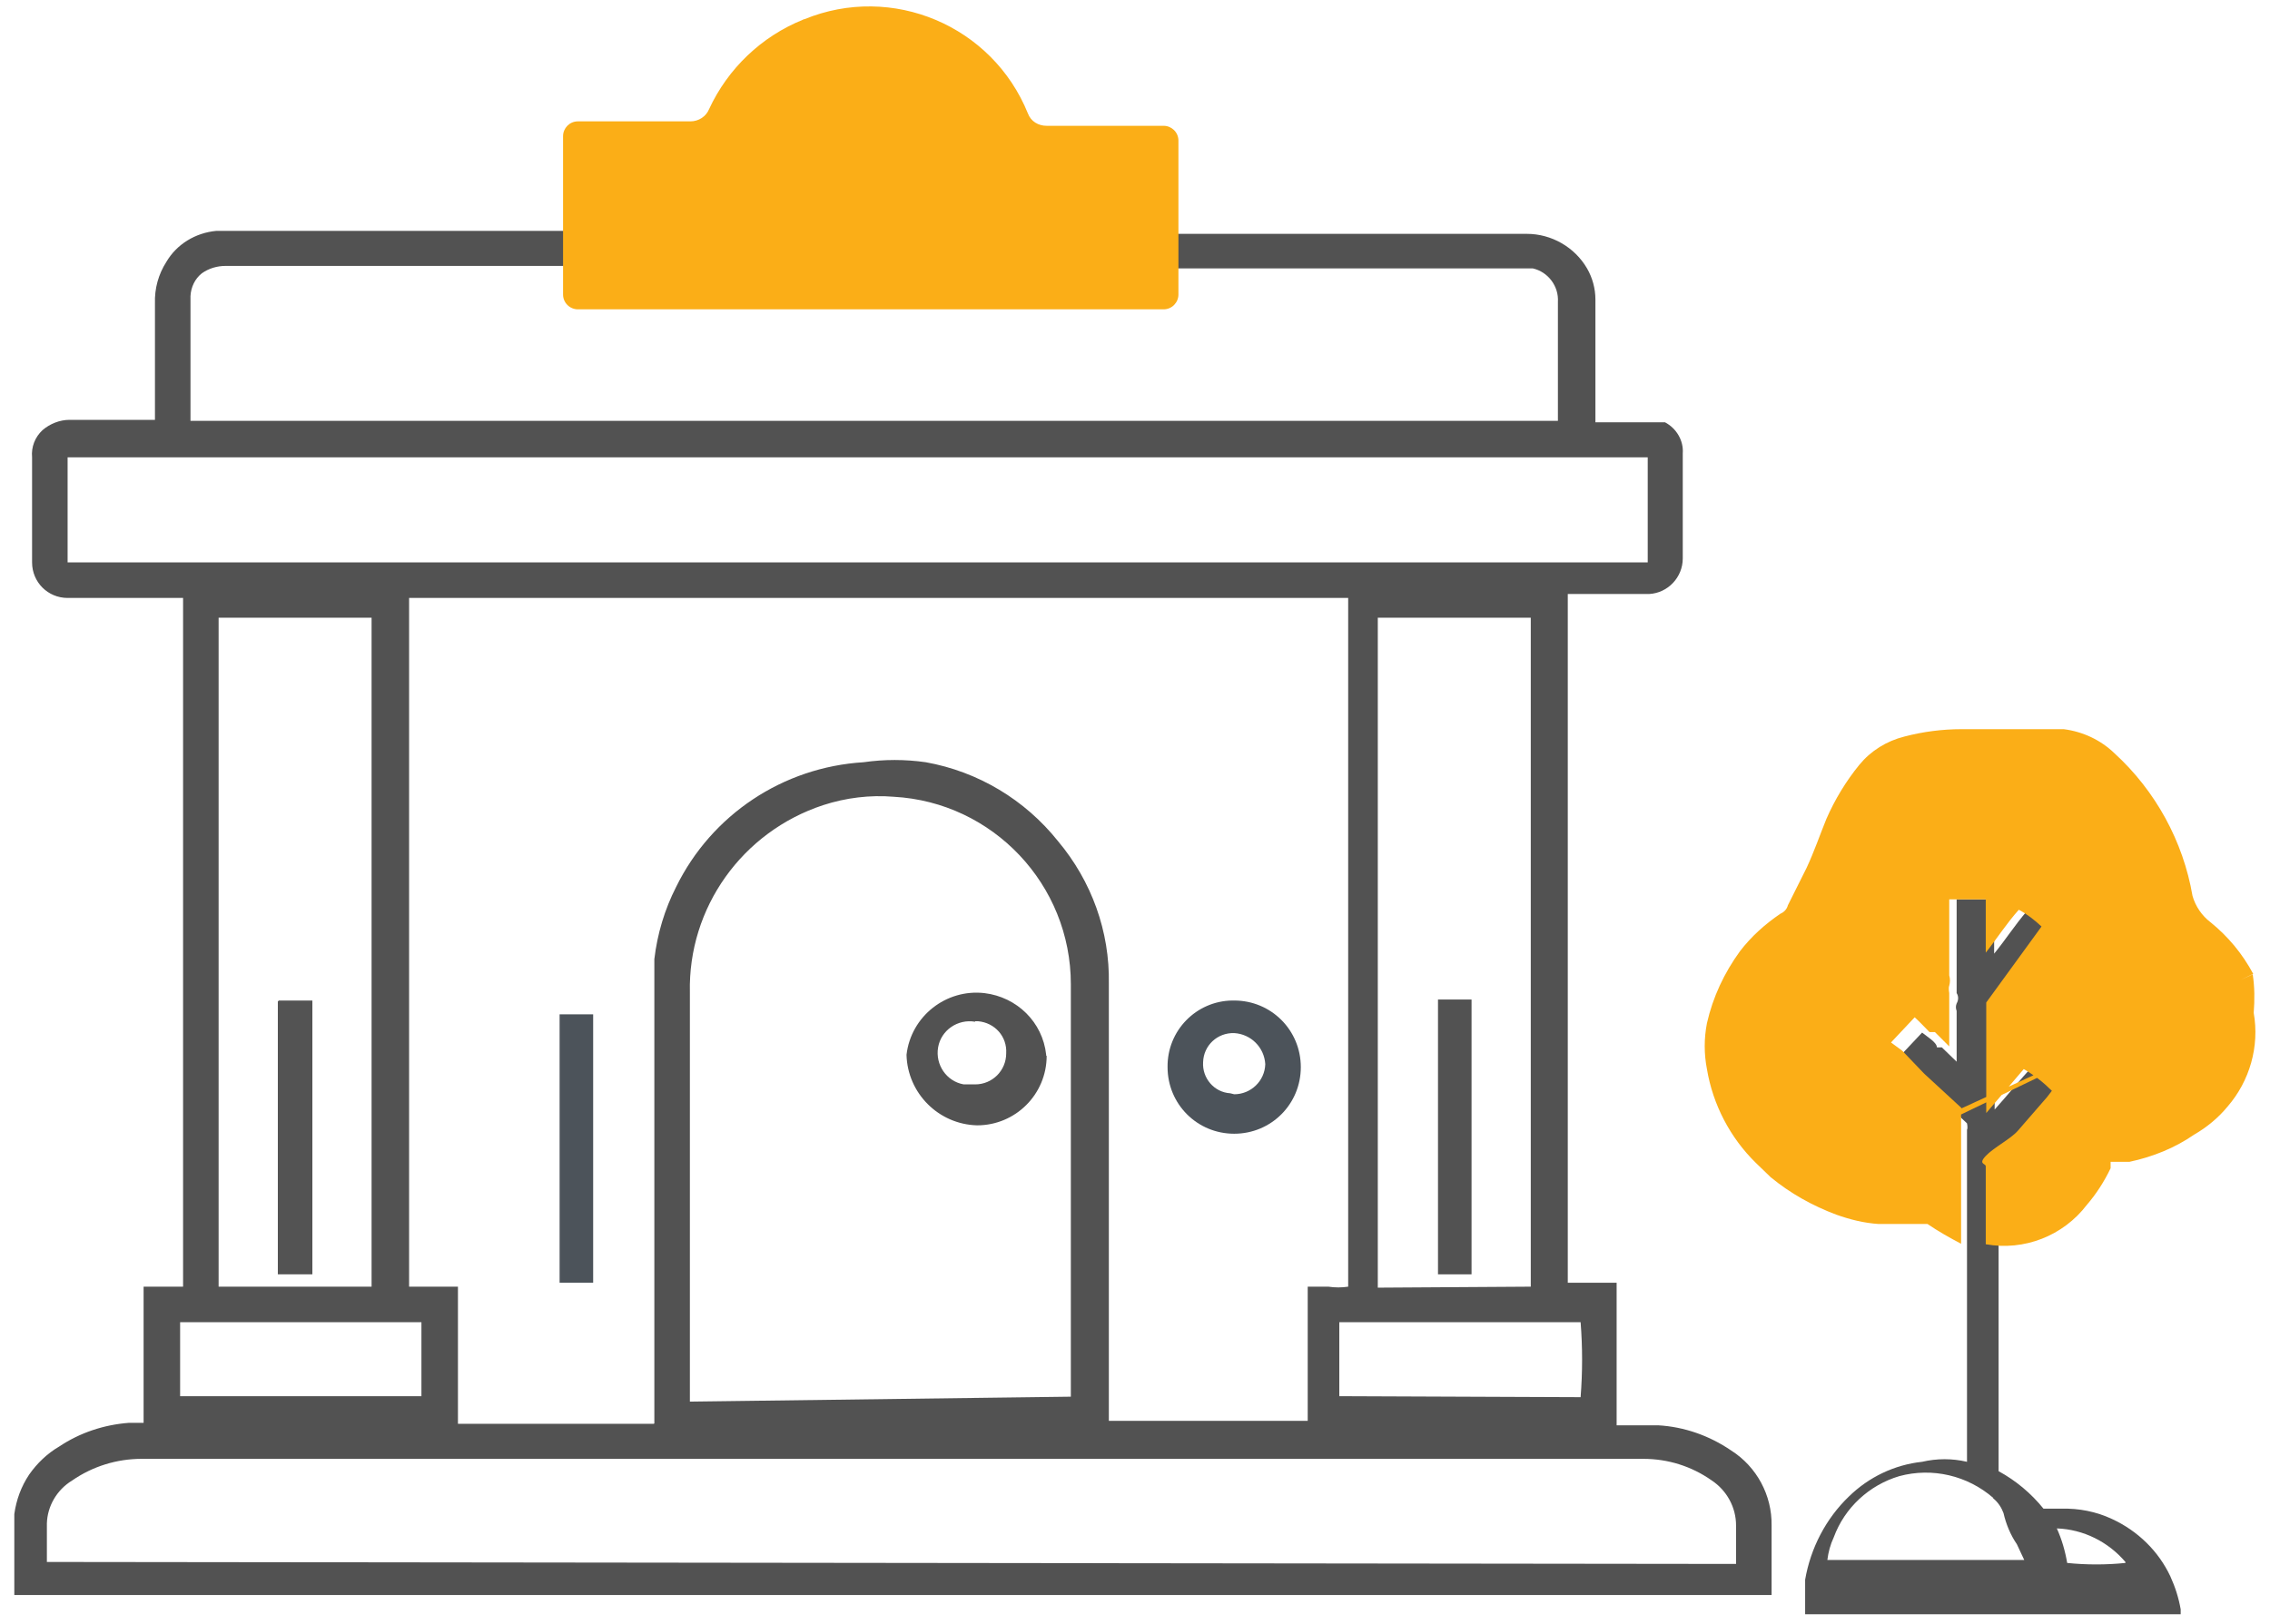
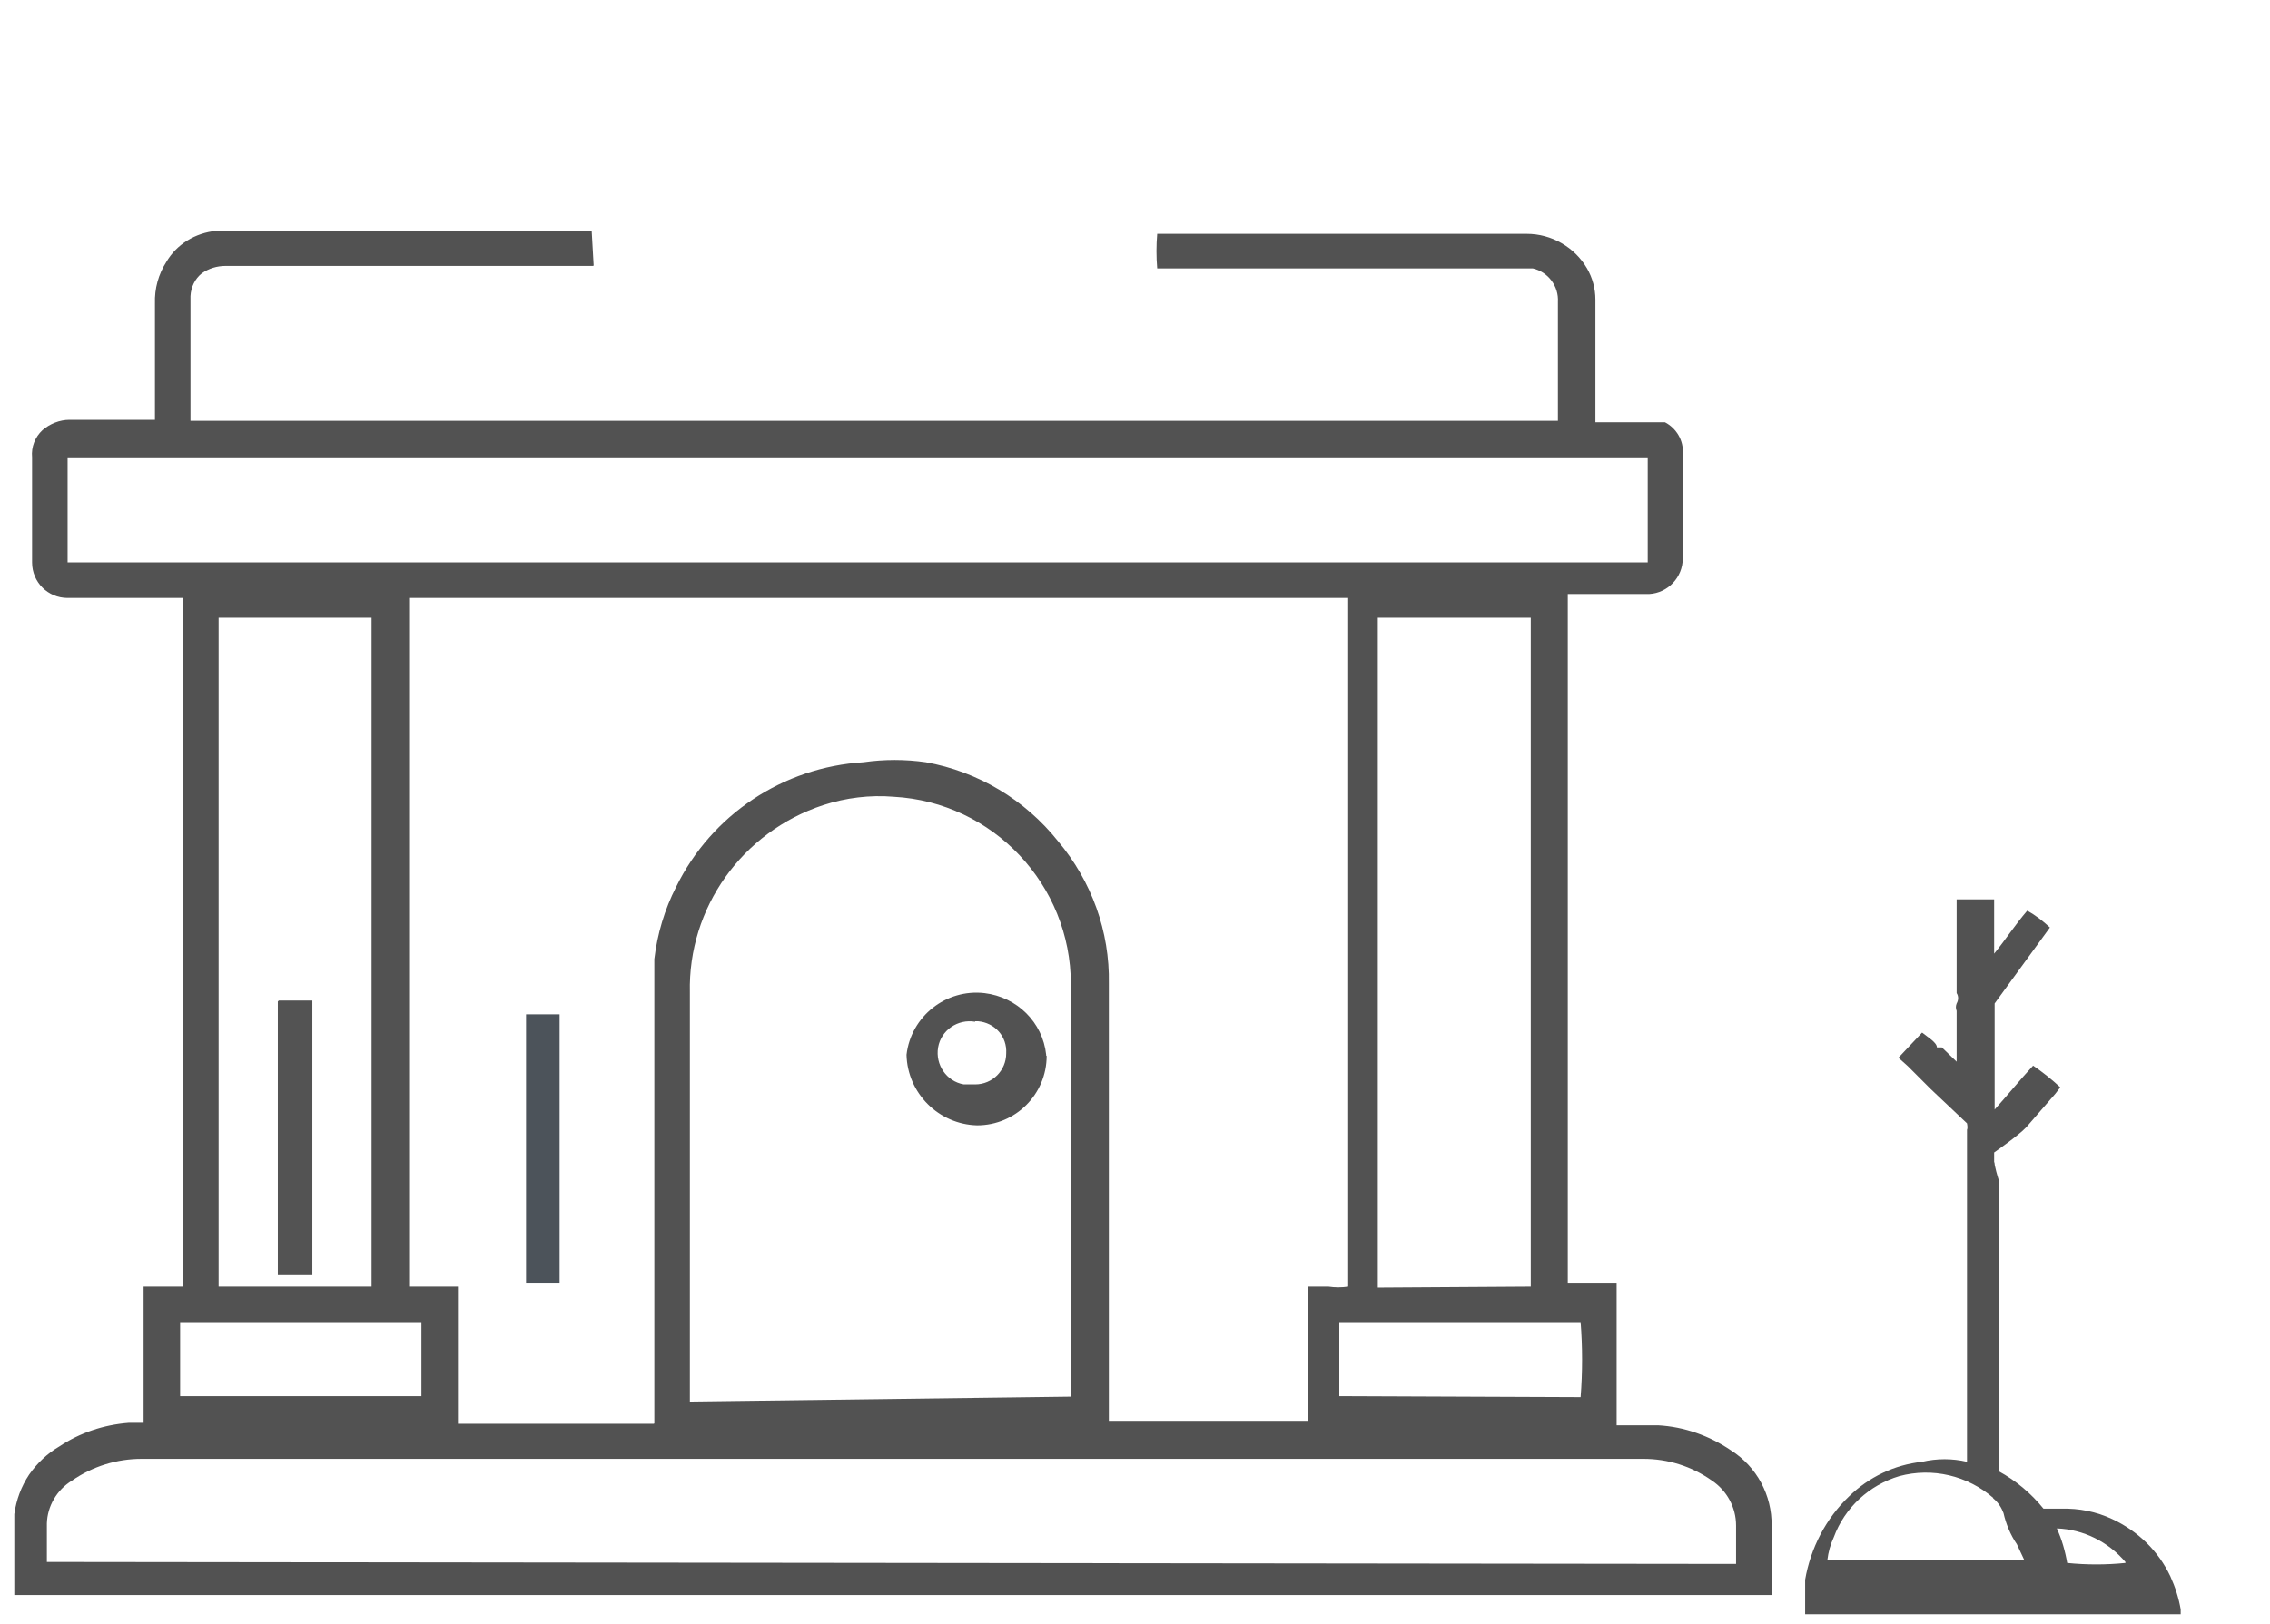
<svg xmlns="http://www.w3.org/2000/svg" id="Layer_1" data-name="Layer 1" viewBox="0 0 46 32.92">
  <defs>
    <style>
      .cls-1 {
        fill: #4c535a;
      }

      .cls-1, .cls-2, .cls-3, .cls-4, .cls-5 {
        stroke-width: 0px;
      }

      .cls-2 {
        fill: #535353;
      }

      .cls-3 {
        fill: #fbae17;
      }

      .cls-4 {
        fill: none;
      }

      .cls-5 {
        fill: #525252;
      }
    </style>
  </defs>
  <g id="Layer_2" data-name="Layer 2">
    <g id="Layer_1-2" data-name="Layer 1-2">
-       <path class="cls-1" d="M25.01,20.28c.75,0,1.35.6,1.35,1.35s-.6,1.35-1.35,1.35-1.35-.6-1.35-1.35h0c-.01-.74.58-1.34,1.31-1.35,0,0,0,0,0,0h.04ZM25.01,22.18c.34,0,.62-.27.63-.61-.02-.34-.29-.61-.63-.63-.34-.01-.62.25-.63.59,0,0,0,0,0,0h0c-.02.32.22.61.55.63,0,0,0,0,0,0h0l.08.02Z" />
-       <path class="cls-1" d="M11.34,20.56h.68v5.44h-.68v-5.44Z" />
+       <path class="cls-1" d="M11.34,20.56v5.44h-.68v-5.44Z" />
      <path class="cls-5" d="M12.02,5.39h-7.45c-.17,0-.34.05-.48.15-.14.11-.22.28-.23.46v2.53h27.71v-2.41c.02-.32-.2-.61-.51-.68h-7.61c-.02-.23-.02-.47,0-.7h7.49c.5,0,.97.27,1.22.7.11.19.17.41.17.63v2.49h1.41c.23.12.38.37.36.63v2.13c0,.38-.3.7-.68.72h-1.65v13.96h.99v2.89h.84c.53.03,1.04.21,1.48.51.52.33.83.91.82,1.52v1.41H.29v-1.64H.29c.04-.29.14-.56.3-.8.16-.23.37-.43.61-.57.42-.28.9-.44,1.41-.48h.3v-2.76h.8v-13.96H1.37c-.4,0-.72-.32-.72-.72h0v-2.13c-.02-.21.06-.41.21-.55.15-.13.35-.21.55-.21h1.73v-2.36c-.01-.3.07-.59.23-.84.21-.36.59-.59,1.01-.63h7.61l.04.7ZM13.26,28.85v-9.41c.06-.51.21-1.01.44-1.46.72-1.47,2.17-2.43,3.8-2.53.42-.06.84-.06,1.26,0,1.06.19,2.01.76,2.68,1.6.68.81,1.05,1.83,1.03,2.89v8.86h4.03v-2.72h.42c.13.02.27.02.4,0v-13.96H8.29v13.96h.99v2.78h3.97ZM21.7,28.32v-8.37c0-2.02-1.58-3.69-3.59-3.8-.48-.04-.97.02-1.43.17-1.64.54-2.74,2.08-2.7,3.8v8.29l7.72-.1ZM35.18,31.7v-.78c0-.37-.19-.71-.49-.91-.41-.29-.89-.44-1.39-.44H2.87c-.5,0-.99.15-1.41.44-.31.19-.5.52-.51.87v.78h0l34.23.04ZM33.39,9.27H1.37v2.13h32.02v-2.13ZM31.02,26.08h0v-13.56h-3.1v13.58l3.1-.02ZM7.53,26.08v-13.56h-3.1v13.56h3.1ZM32.03,28.32c.04-.51.04-1.01,0-1.52h-4.89v1.5l4.89.02ZM8.54,26.8H3.65v1.5h4.89v-1.5Z" />
      <path class="cls-5" d="M21.21,21.4c0,.78-.63,1.41-1.41,1.41h0c-.78-.02-1.41-.65-1.43-1.43.09-.78.8-1.34,1.58-1.25.66.08,1.18.59,1.25,1.25v.02ZM19.76,20.71c-.35-.06-.69.17-.75.52-.06.35.17.69.52.75h.23c.35,0,.63-.28.63-.63.02-.34-.23-.62-.57-.65,0,0,0,0,0,0h-.06Z" />
-       <path class="cls-5" d="M29.82,25.83h-.68v-5.57h.68v5.57Z" />
      <path class="cls-2" d="M5.65,20.28h.68v5.55h-.7v-5.53l.02-.02Z" />
-       <path class="cls-3" d="M21.21,2.55c-.17,0-.32-.09-.38-.25-.72-1.78-2.75-2.64-4.53-1.91,0,0-.02,0-.03.01h0c-.84.34-1.52.99-1.9,1.81-.06.15-.21.25-.38.25h-2.28c-.17,0-.3.14-.3.3h0v3.21c0,.17.14.3.3.3h11.87c.17,0,.3-.14.3-.3h0v-3.12c0-.17-.14-.3-.3-.3h-2.36Z" />
      <path class="cls-4" d="M38.51,30.01c-.61.18-1.11.64-1.33,1.24-.07.14-.12.3-.13.46h3.99l-.15-.32c-.1-.21-.19-.42-.27-.63-.04-.13-.12-.23-.23-.3-.52-.45-1.22-.61-1.88-.44Z" />
      <path class="cls-4" d="M43.07,31.68c-.34-.41-.85-.66-1.39-.68.03.24.1.48.21.7.39.02.79.02,1.18-.02Z" />
      <path class="cls-5" d="M40.41,23.57v-.21s.49-.34.65-.51l.59-.68.1-.13c-.17-.16-.36-.31-.55-.44-.27.29-.51.59-.78.89v-2.15h0l1.12-1.54c-.14-.13-.29-.25-.46-.34-.25.29-.44.59-.67.87h0v-1.1h-.76v1.9c.04.06.04.14,0,.21-.02.05-.02.1,0,.15v1.03h0l-.3-.29h-.1c0-.1-.19-.21-.3-.3h0l-.48.51h0l.19.17.46.46.74.7s.02.09,0,.13v6.73h0c-.3-.07-.61-.07-.91,0-.56.06-1.08.31-1.48.7-.47.45-.78,1.05-.89,1.69v.7h7.61v-.1c-.04-.23-.11-.45-.21-.67-.24-.51-.66-.92-1.18-1.16-.32-.15-.67-.22-1.03-.21h-.36c-.25-.31-.56-.57-.91-.76v-5.91s-.1-.32-.08-.36ZM43.07,31.68c-.39.04-.79.04-1.18,0-.04-.24-.11-.48-.21-.7.54.02,1.04.27,1.39.68v.02ZM40.39,30.37c.1.08.17.19.21.3.05.22.14.44.27.63l.15.32h-3.99c.02-.16.06-.31.13-.46.22-.6.72-1.06,1.33-1.24.67-.18,1.38-.01,1.9.44Z" />
-       <path class="cls-3" d="M45.66,19.74c-.22-.41-.51-.76-.87-1.05-.17-.13-.3-.32-.36-.53-.19-1.11-.75-2.13-1.58-2.89-.28-.27-.64-.44-1.03-.49h-2.07c-.39,0-.78.05-1.16.15-.36.09-.68.29-.91.57-.27.33-.5.71-.67,1.1-.13.32-.25.67-.4.99l-.38.76c-.02.08-.08.14-.15.17-.31.21-.59.46-.82.76-.32.44-.55.93-.67,1.46-.06.31-.06.62,0,.93.12.72.47,1.39.99,1.9l.3.29c.4.33.85.58,1.33.76.28.1.56.17.86.19h.99c.22.15.45.28.68.4v-2.62M39.75,22.46l-.76-.7-.44-.46-.23-.17h0l.48-.51h0c.11.1.21.21.3.3h.11l.29.29h0v-1.08s-.02-.1,0-.15c.02-.07.02-.14,0-.21v-1.54h.74v1.08h0c.23-.29.42-.59.67-.87.17.09.32.21.46.34l-1.12,1.54v2.24l.76-.89c.21.12.4.27.57.44l-.1.13-.59.68c-.15.17-.49.34-.65.51s0,.15,0,.21h0v1.58c.78.14,1.57-.17,2.05-.8.19-.22.35-.47.48-.74v-.13h.38c.47-.1.92-.28,1.31-.55.26-.15.49-.34.68-.57.45-.52.65-1.22.53-1.9.02-.26.02-.52-.02-.78l-5.91,2.72Z" />
    </g>
  </g>
</svg>